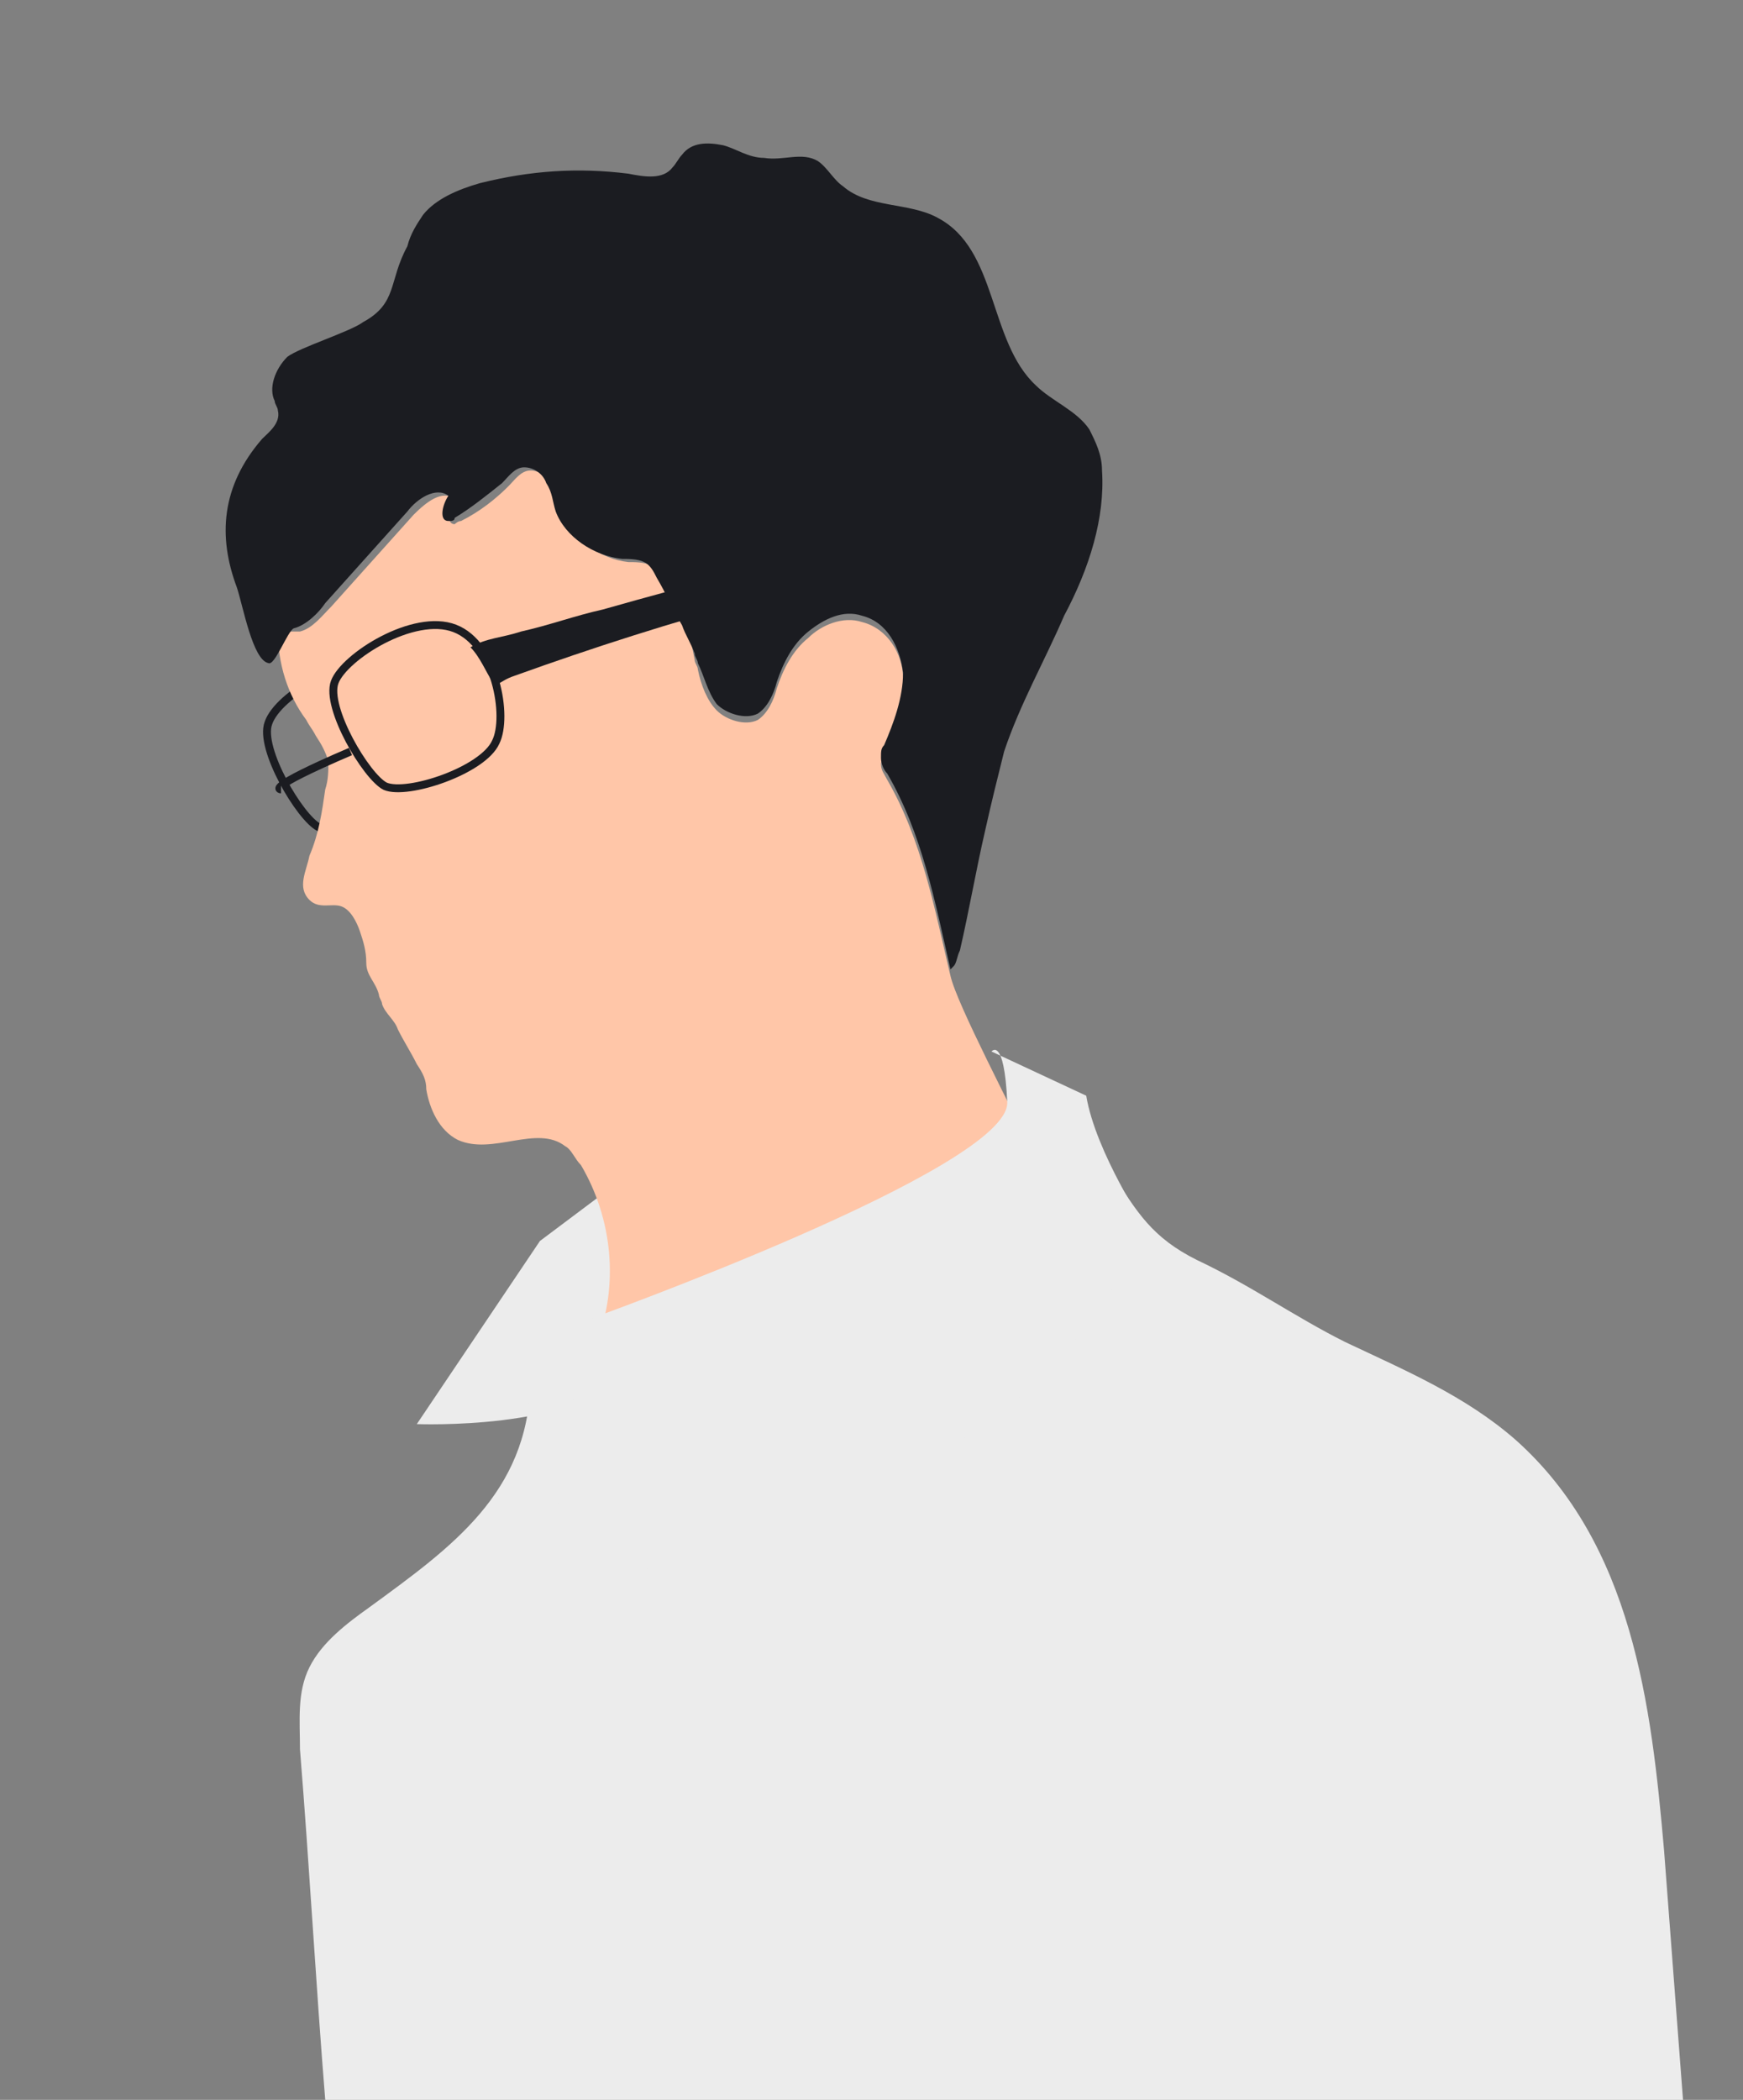
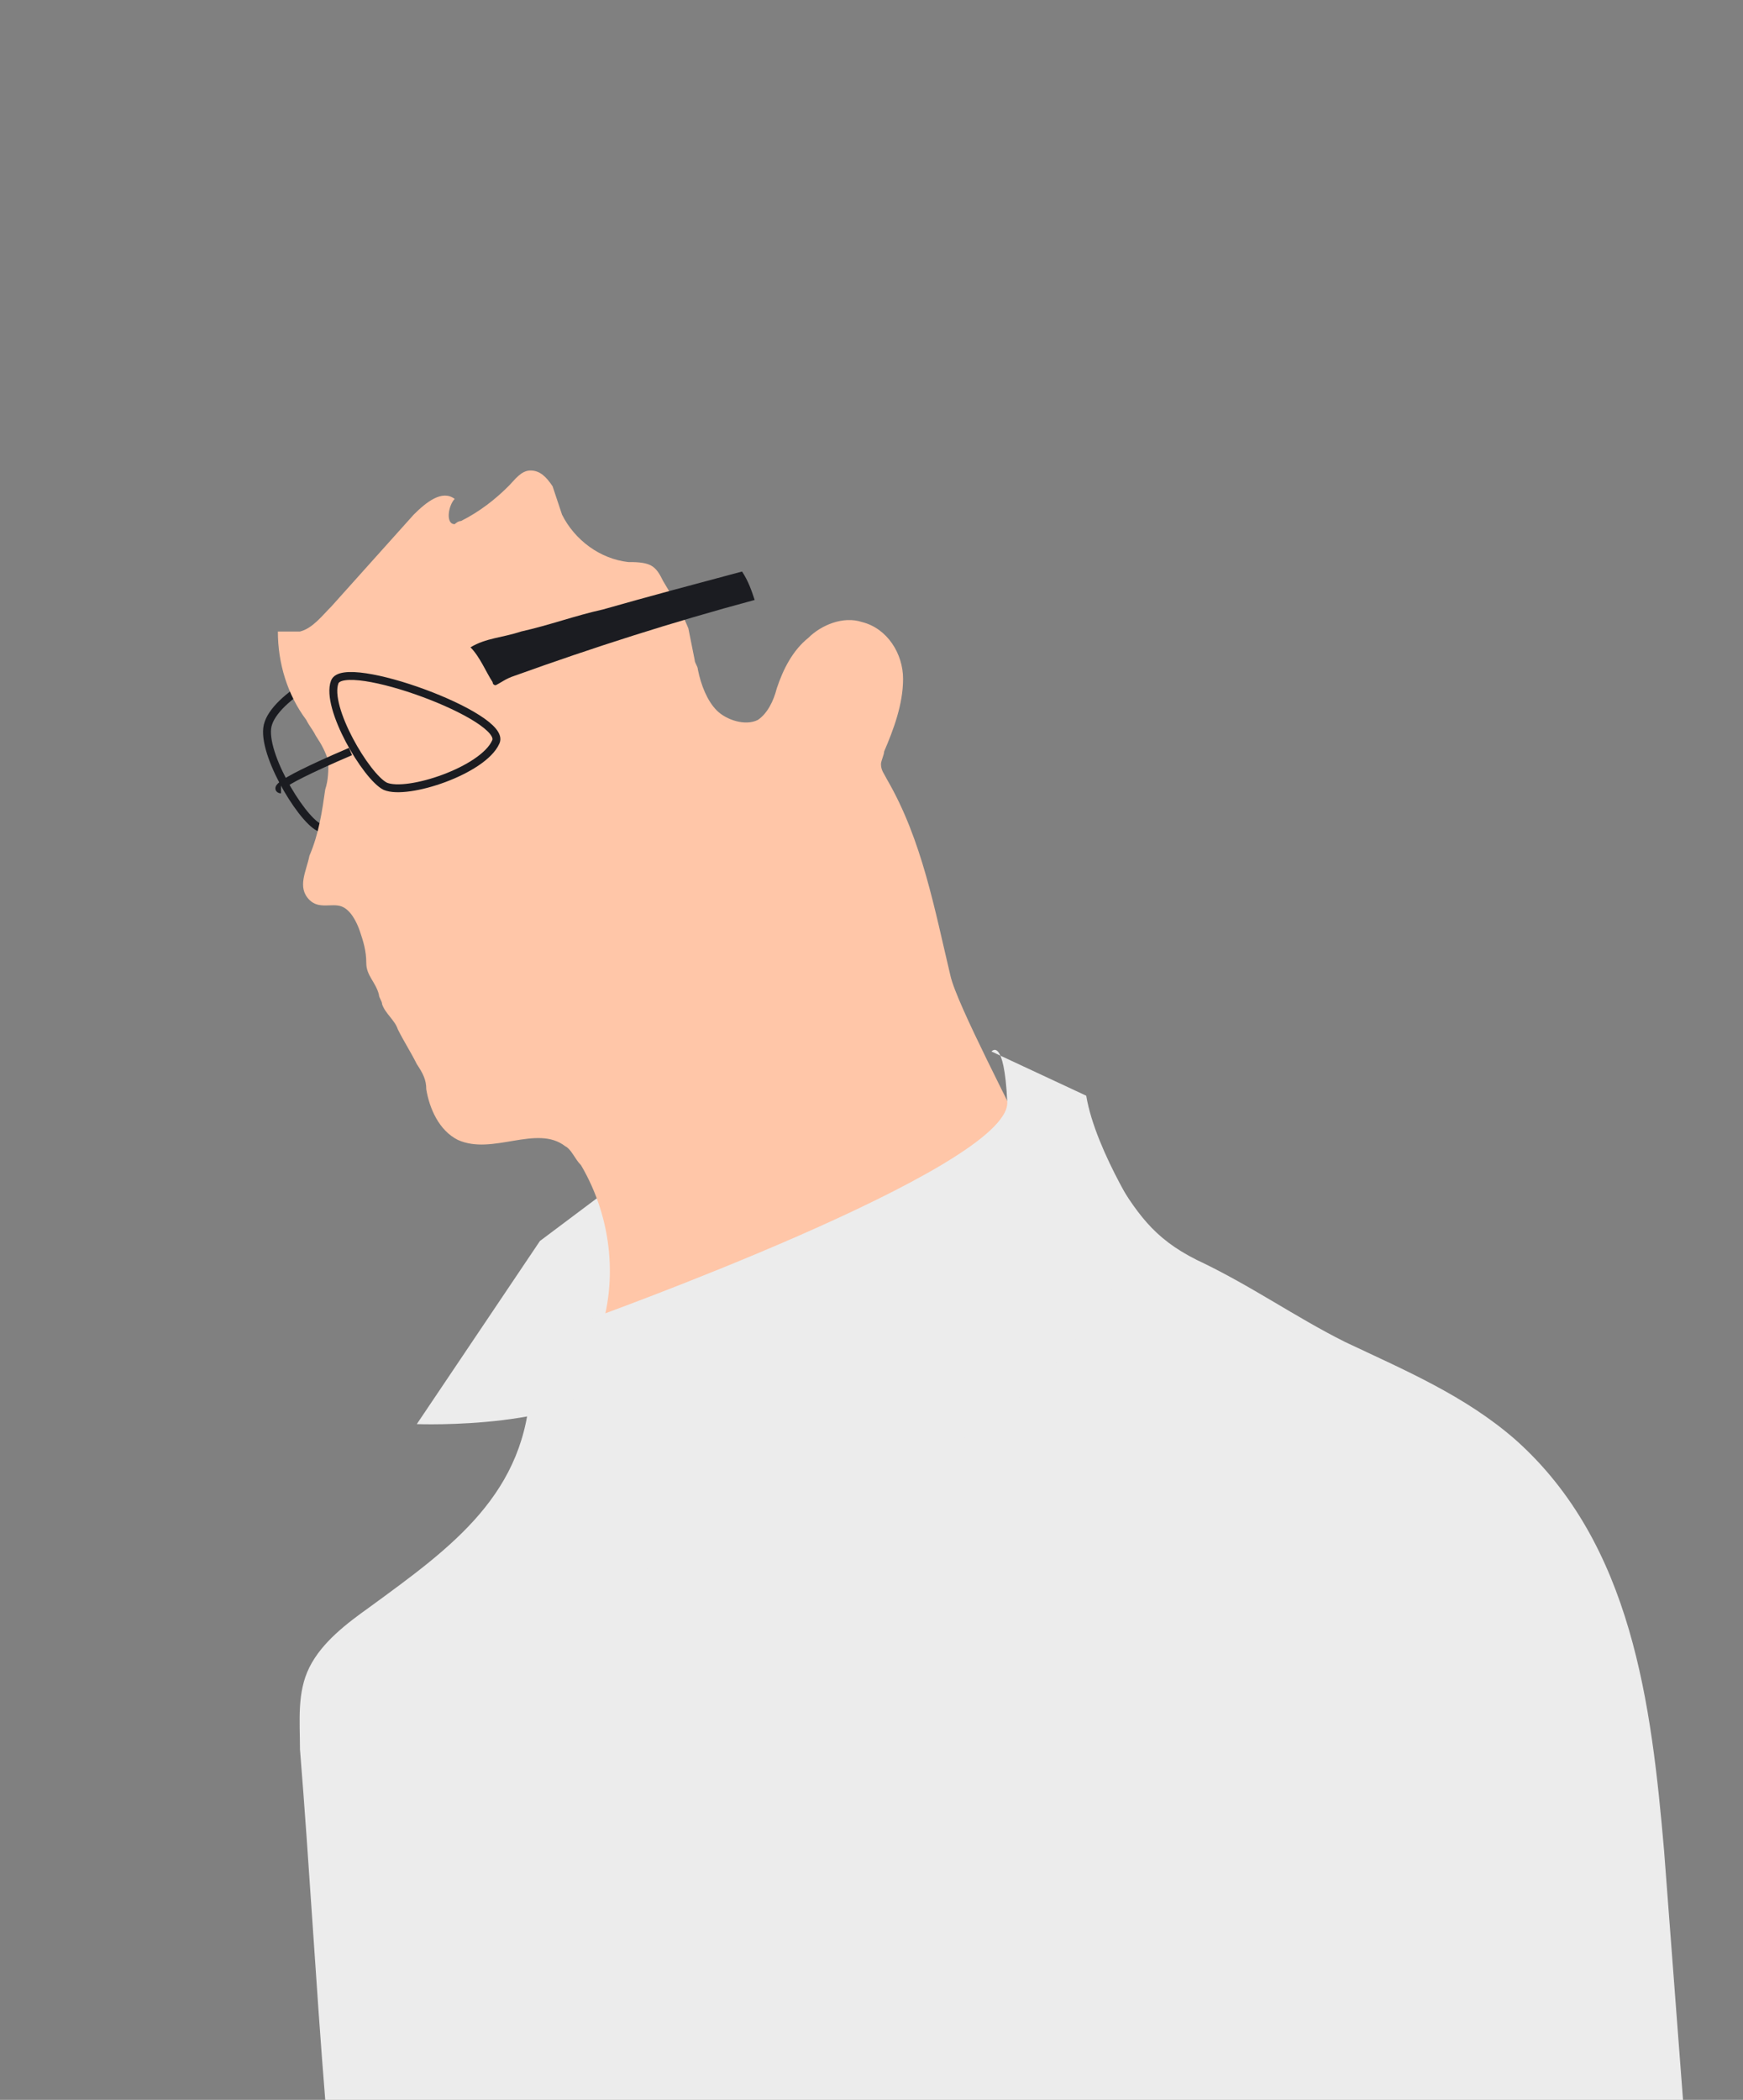
<svg xmlns="http://www.w3.org/2000/svg" version="1.1" id="レイヤー_1" x="0px" y="0px" viewBox="0 0 55.2 66.5" style="enable-background:new 0 0 55.2 66.5;" xml:space="preserve">
  <rect x="0" y="0" width="55.2" height="66.5" fill="#808080" stroke="none" />
  <style type="text/css">
	.st0{fill:#ECECEC;}
	.st1{fill:none;stroke:#1B1C21;stroke-width:0.25;stroke-miterlimit:10;}
	.st2{fill:#FFC6A8;}
	.st3{fill:#1B1C21;}
</style>
  <path class="st0" d="M22.3,35.4l-5.2,3.9l-3.9,5.8c0,0,5.1,0.2,6.4-1.6L22.3,35.4z" />
  <path class="st1" d="M13.6,24.8c-0.4,0.9-2.8,1.7-3.5,1.4c-0.6-0.3-1.9-2.5-1.6-3.3c0.3-0.9,2.5-2.2,3.8-1.7S14,23.9,13.6,24.8z" />
  <path class="st2" d="M21.8,19.9c-0.2-0.5-0.5-1-0.8-1.5c-0.1-0.2-0.2-0.4-0.4-0.5c-0.2-0.1-0.5-0.1-0.7-0.1  c-0.9-0.1-1.7-0.7-2.1-1.5c-0.1-0.3-0.2-0.6-0.3-0.9c-0.2-0.3-0.4-0.5-0.7-0.5c-0.3,0-0.5,0.3-0.7,0.5c-0.4,0.4-0.9,0.8-1.5,1.1  c-0.1,0-0.2,0.1-0.2,0.1c-0.3,0-0.2-0.6,0-0.8c-0.4-0.3-0.9,0.1-1.3,0.5c-0.9,1-1.7,1.9-2.6,2.9c-0.3,0.3-0.6,0.7-1,0.8  C9.2,20,9,20,8.8,20c0,1,0.3,2,0.9,2.8c0.1,0.2,0.2,0.3,0.3,0.5c0.2,0.3,0.3,0.5,0.4,0.8c0,0.3,0,0.6-0.1,0.9  c-0.1,0.7-0.2,1.4-0.5,2.1c-0.1,0.5-0.4,1,0,1.4c0.3,0.3,0.7,0.1,1,0.2c0.3,0.1,0.5,0.5,0.6,0.8c0.1,0.3,0.2,0.6,0.2,1  c0,0.4,0.3,0.6,0.4,1c0,0.1,0.1,0.2,0.1,0.3c0.1,0.3,0.4,0.5,0.5,0.8c0.2,0.4,0.4,0.7,0.6,1.1c0.2,0.3,0.3,0.5,0.3,0.8  c0.1,0.6,0.4,1.3,1,1.6c1.1,0.5,2.5-0.5,3.4,0.2c0.2,0.1,0.3,0.4,0.5,0.6c1,1.7,1.2,3.8,0.5,5.6c0.7-0.1,11.4-5.6,13.6-5.7  c0.2,0,0.2-0.2,0.2-0.3c-0.6-1.3-2.4-4.7-2.6-5.6c-0.5-2.1-0.9-4.3-2-6.2c-0.1-0.2-0.2-0.3-0.2-0.5c0-0.1,0.1-0.3,0.1-0.4  c0.3-0.7,0.6-1.5,0.6-2.3c0-0.8-0.5-1.6-1.3-1.8c-0.6-0.2-1.3,0.1-1.7,0.5c-0.5,0.4-0.8,1-1,1.6c-0.1,0.4-0.3,0.8-0.6,1  c-0.4,0.2-1,0-1.3-0.3c-0.3-0.3-0.5-0.8-0.6-1.3c0-0.1-0.1-0.2-0.1-0.3L21.8,19.9z" />
  <path class="st3" d="M19.1,19.3c-0.9,0.2-1.7,0.5-2.6,0.7c-0.6,0.2-1.1,0.2-1.6,0.5c0.3,0.3,0.5,0.8,0.7,1.1c0,0,0,0.1,0.1,0.1  c0.2-0.1,0.3-0.2,0.6-0.3c2.5-0.9,5-1.7,7.6-2.4c-0.1-0.3-0.2-0.6-0.4-0.9C22,18.5,20.5,18.9,19.1,19.3z" />
-   <path class="st3" d="M34.9,14.9c0-0.5-0.2-0.9-0.4-1.3c-0.4-0.6-1.2-0.9-1.7-1.4c-1.5-1.4-1.2-4.3-3.1-5.3c-0.9-0.5-2.2-0.3-3-1  c-0.3-0.2-0.5-0.6-0.8-0.8c-0.5-0.3-1.1,0-1.7-0.1c-0.5,0-0.9-0.3-1.3-0.4c-0.5-0.1-1-0.1-1.3,0.3c-0.1,0.1-0.2,0.3-0.3,0.4  c-0.3,0.4-0.9,0.3-1.4,0.2c-1.6-0.2-3.1-0.1-4.7,0.3c-0.7,0.2-1.4,0.5-1.8,1c-0.2,0.3-0.4,0.6-0.5,1c-0.6,1.1-0.3,1.8-1.4,2.4  c-0.4,0.3-2,0.8-2.4,1.1c-0.4,0.4-0.6,1-0.4,1.4c0,0.1,0.1,0.2,0.1,0.3c0.1,0.4-0.3,0.7-0.5,0.9C7,15.4,6.9,17,7.5,18.6  C7.7,19.2,8,20.9,8.5,21c0.2,0.1,0.6-1,0.8-1.1c0.4-0.1,0.8-0.5,1-0.8c0.9-1,1.7-1.9,2.6-2.9c0.3-0.4,0.9-0.8,1.3-0.5  c-0.2,0.3-0.3,0.8,0,0.8c0.1,0,0.2,0,0.2-0.1c0.5-0.3,1-0.7,1.5-1.1c0.2-0.2,0.4-0.5,0.7-0.5c0.3,0,0.6,0.2,0.7,0.5  c0.2,0.3,0.2,0.6,0.3,0.9c0.3,0.8,1.2,1.4,2.1,1.5c0.2,0,0.5,0,0.7,0.1c0.2,0.1,0.3,0.3,0.4,0.5c0.3,0.5,0.5,1,0.8,1.5  c0.1,0.3,0.3,0.6,0.4,0.9c0,0.1,0.1,0.2,0.1,0.3c0.2,0.4,0.3,0.9,0.6,1.3c0.3,0.3,0.9,0.5,1.3,0.3c0.3-0.2,0.5-0.6,0.6-1  c0.2-0.6,0.5-1.2,1-1.6c0.5-0.4,1.1-0.7,1.7-0.5c0.8,0.2,1.2,1,1.3,1.8c0,0.8-0.3,1.6-0.6,2.3c-0.1,0.1-0.1,0.2-0.1,0.4  c0,0.2,0.1,0.4,0.2,0.5c1.1,1.9,1.5,4,2,6.2c0,0,0.1-0.1,0.1-0.1c0.1-0.1,0.1-0.3,0.2-0.5c0.3-1.3,0.5-2.5,0.8-3.8  c0.2-0.9,0.4-1.7,0.6-2.5c0.5-1.5,1.3-2.9,1.9-4.3C34.5,18,35,16.4,34.9,14.9z" />
-   <path class="st1" d="M15.7,23.5c-0.4,0.9-2.8,1.7-3.5,1.4c-0.6-0.3-1.9-2.5-1.6-3.3s2.5-2.2,3.8-1.7S16.1,22.7,15.7,23.5z" />
+   <path class="st1" d="M15.7,23.5c-0.4,0.9-2.8,1.7-3.5,1.4c-0.6-0.3-1.9-2.5-1.6-3.3S16.1,22.7,15.7,23.5z" />
  <path class="st1" d="M8.9,25c0,0-0.6,0,2.2-1.2" />
  <path class="st0" d="M16.8,43.8c-0.1,3.5-2.5,5.2-5.1,7.1c-0.7,0.5-1.5,1.1-1.9,1.9c-0.4,0.8-0.3,1.7-0.3,2.6  c0.3,3.7,0.5,7.4,0.8,11.1h43c-0.2-2.6-0.4-5.3-0.6-7.9c-0.4-4.6-1-9.7-4.7-13c-1.6-1.4-3.5-2.2-5.4-3.1c-1.6-0.8-3-1.8-4.7-2.6  c-1.4-0.7-1.9-1.5-2.7-2.8" />
  <path class="st0" d="M18.6,41.8c0,0-1.3,6.8-1,8.1c0.2,0.8,8.1-1.2,13.3-4.6c3.7-2.4,5.4-6.4,5.4-6.4s-1.6-2.4-1.9-4.2l-3-1.4  c0,0,0.4-0.5,0.5,1.6C32,37,18.6,41.8,18.6,41.8z" />
</svg>